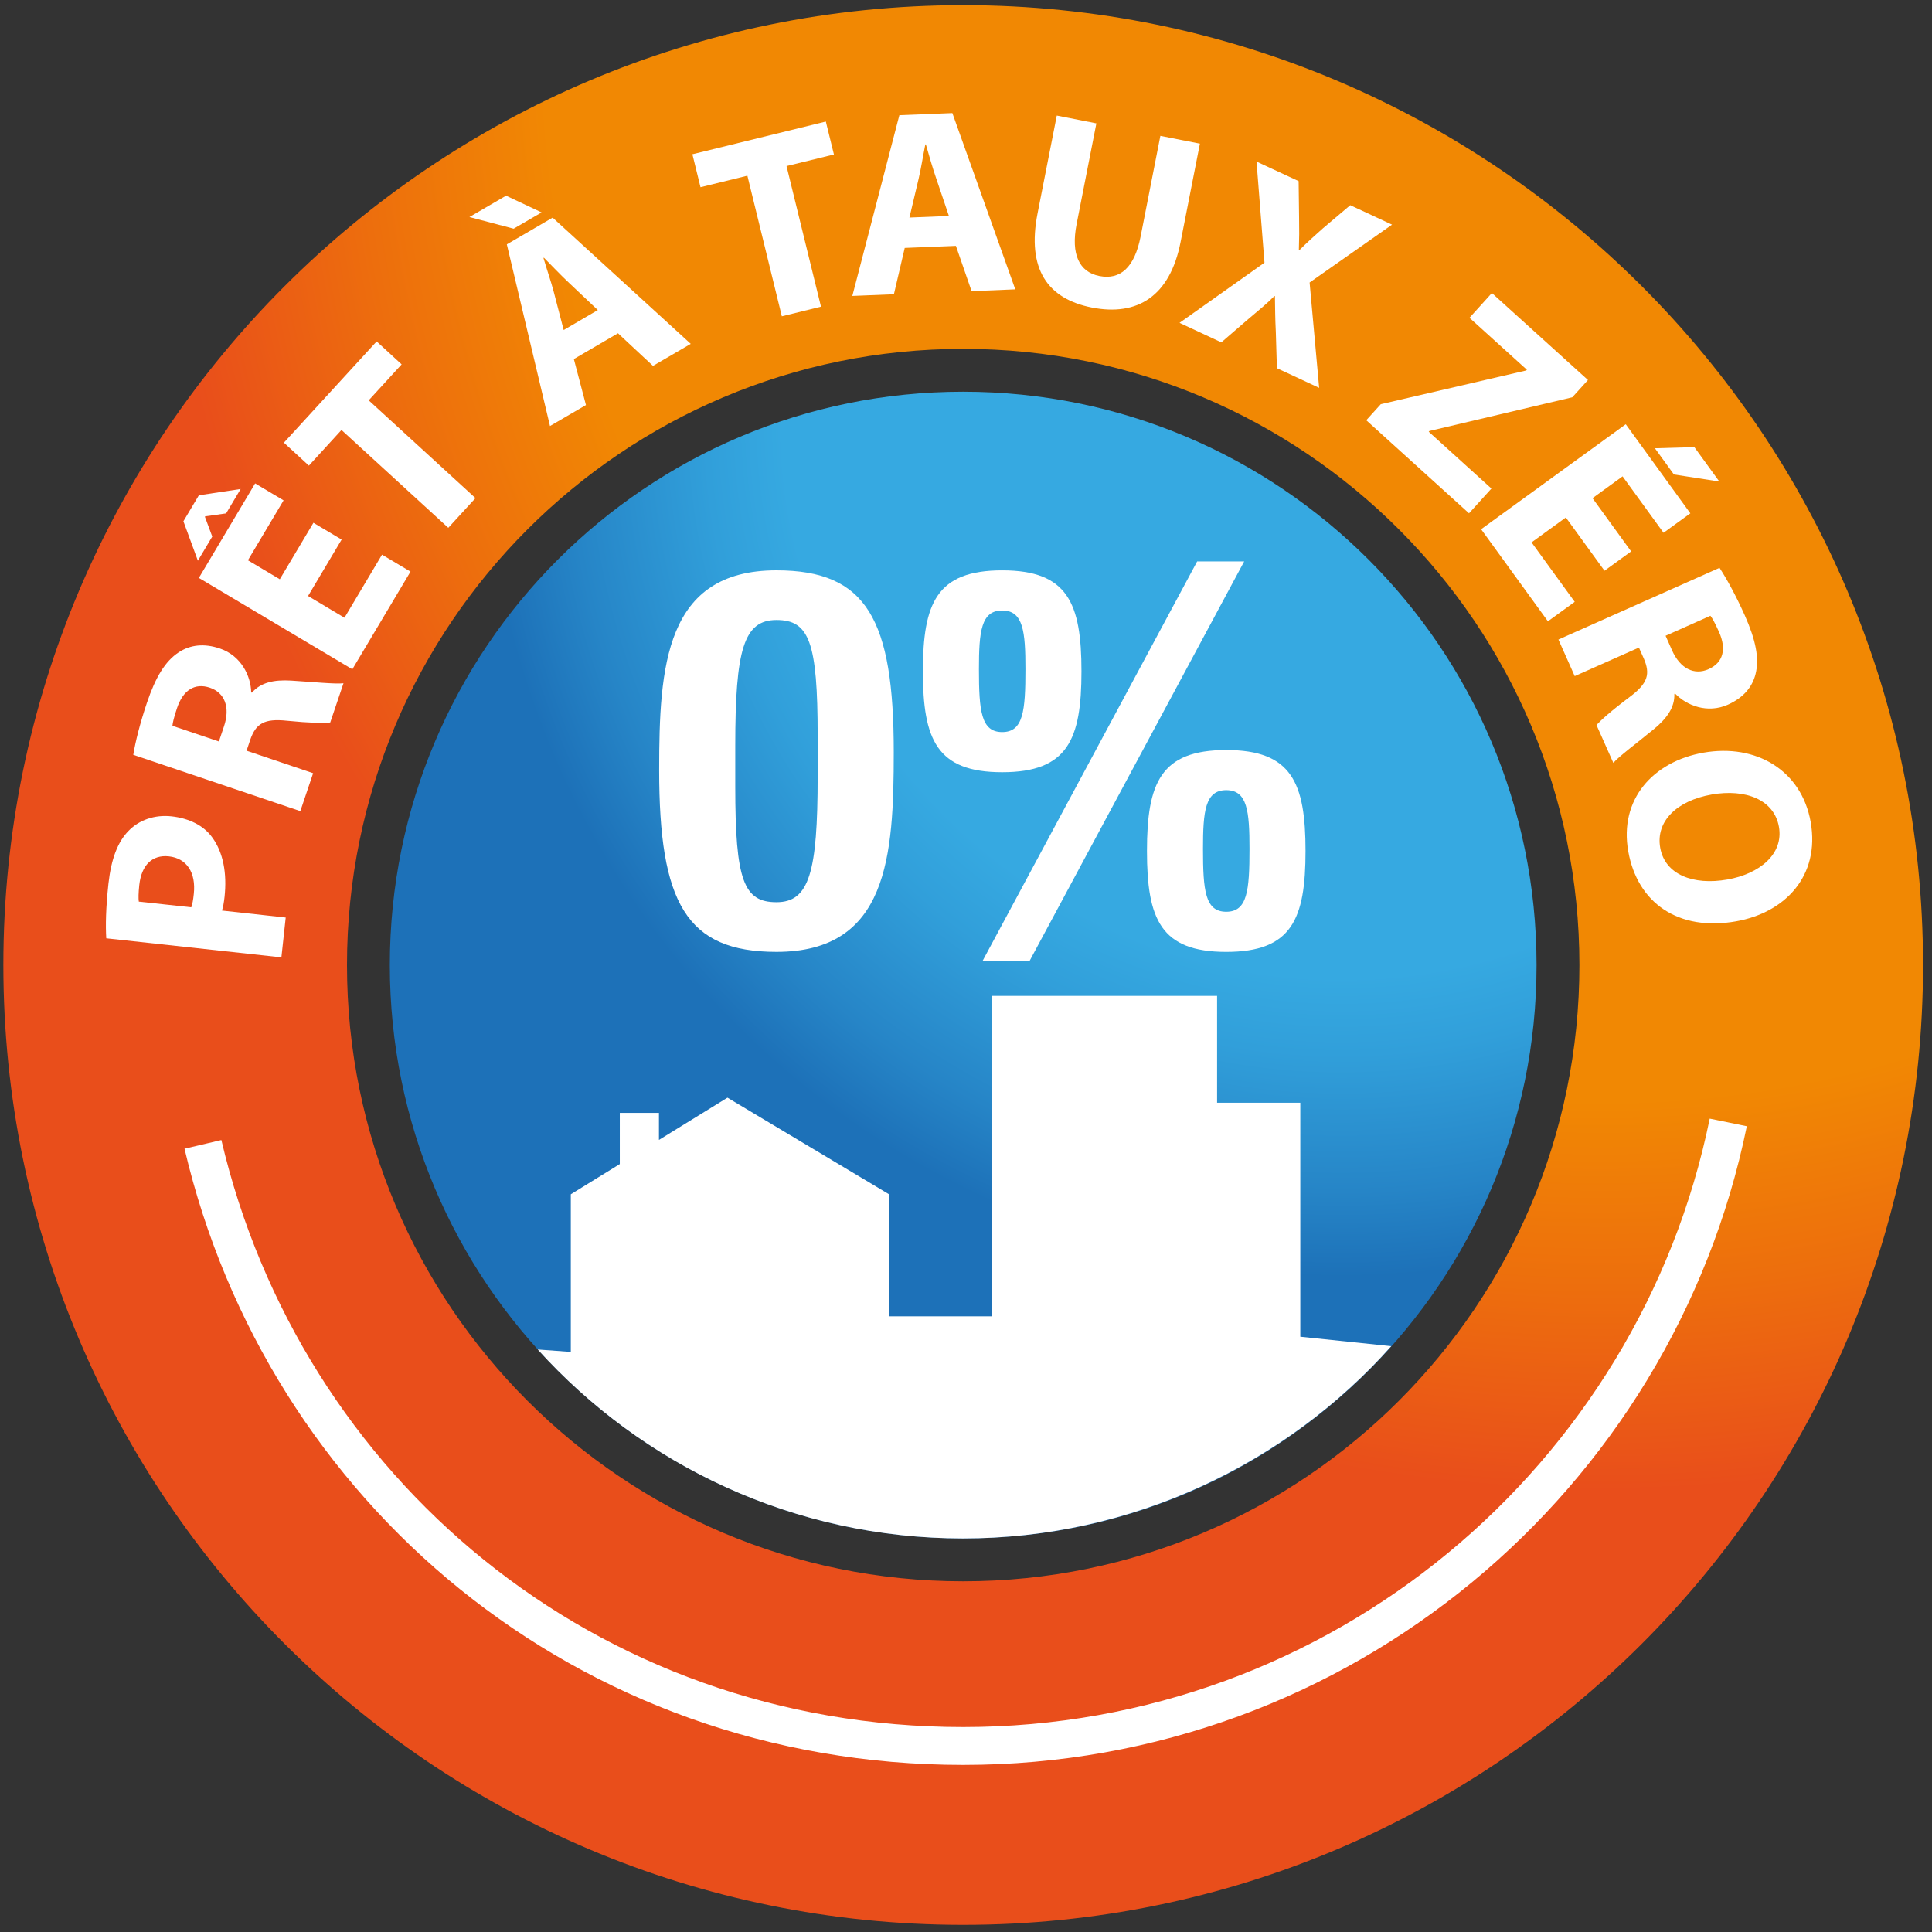
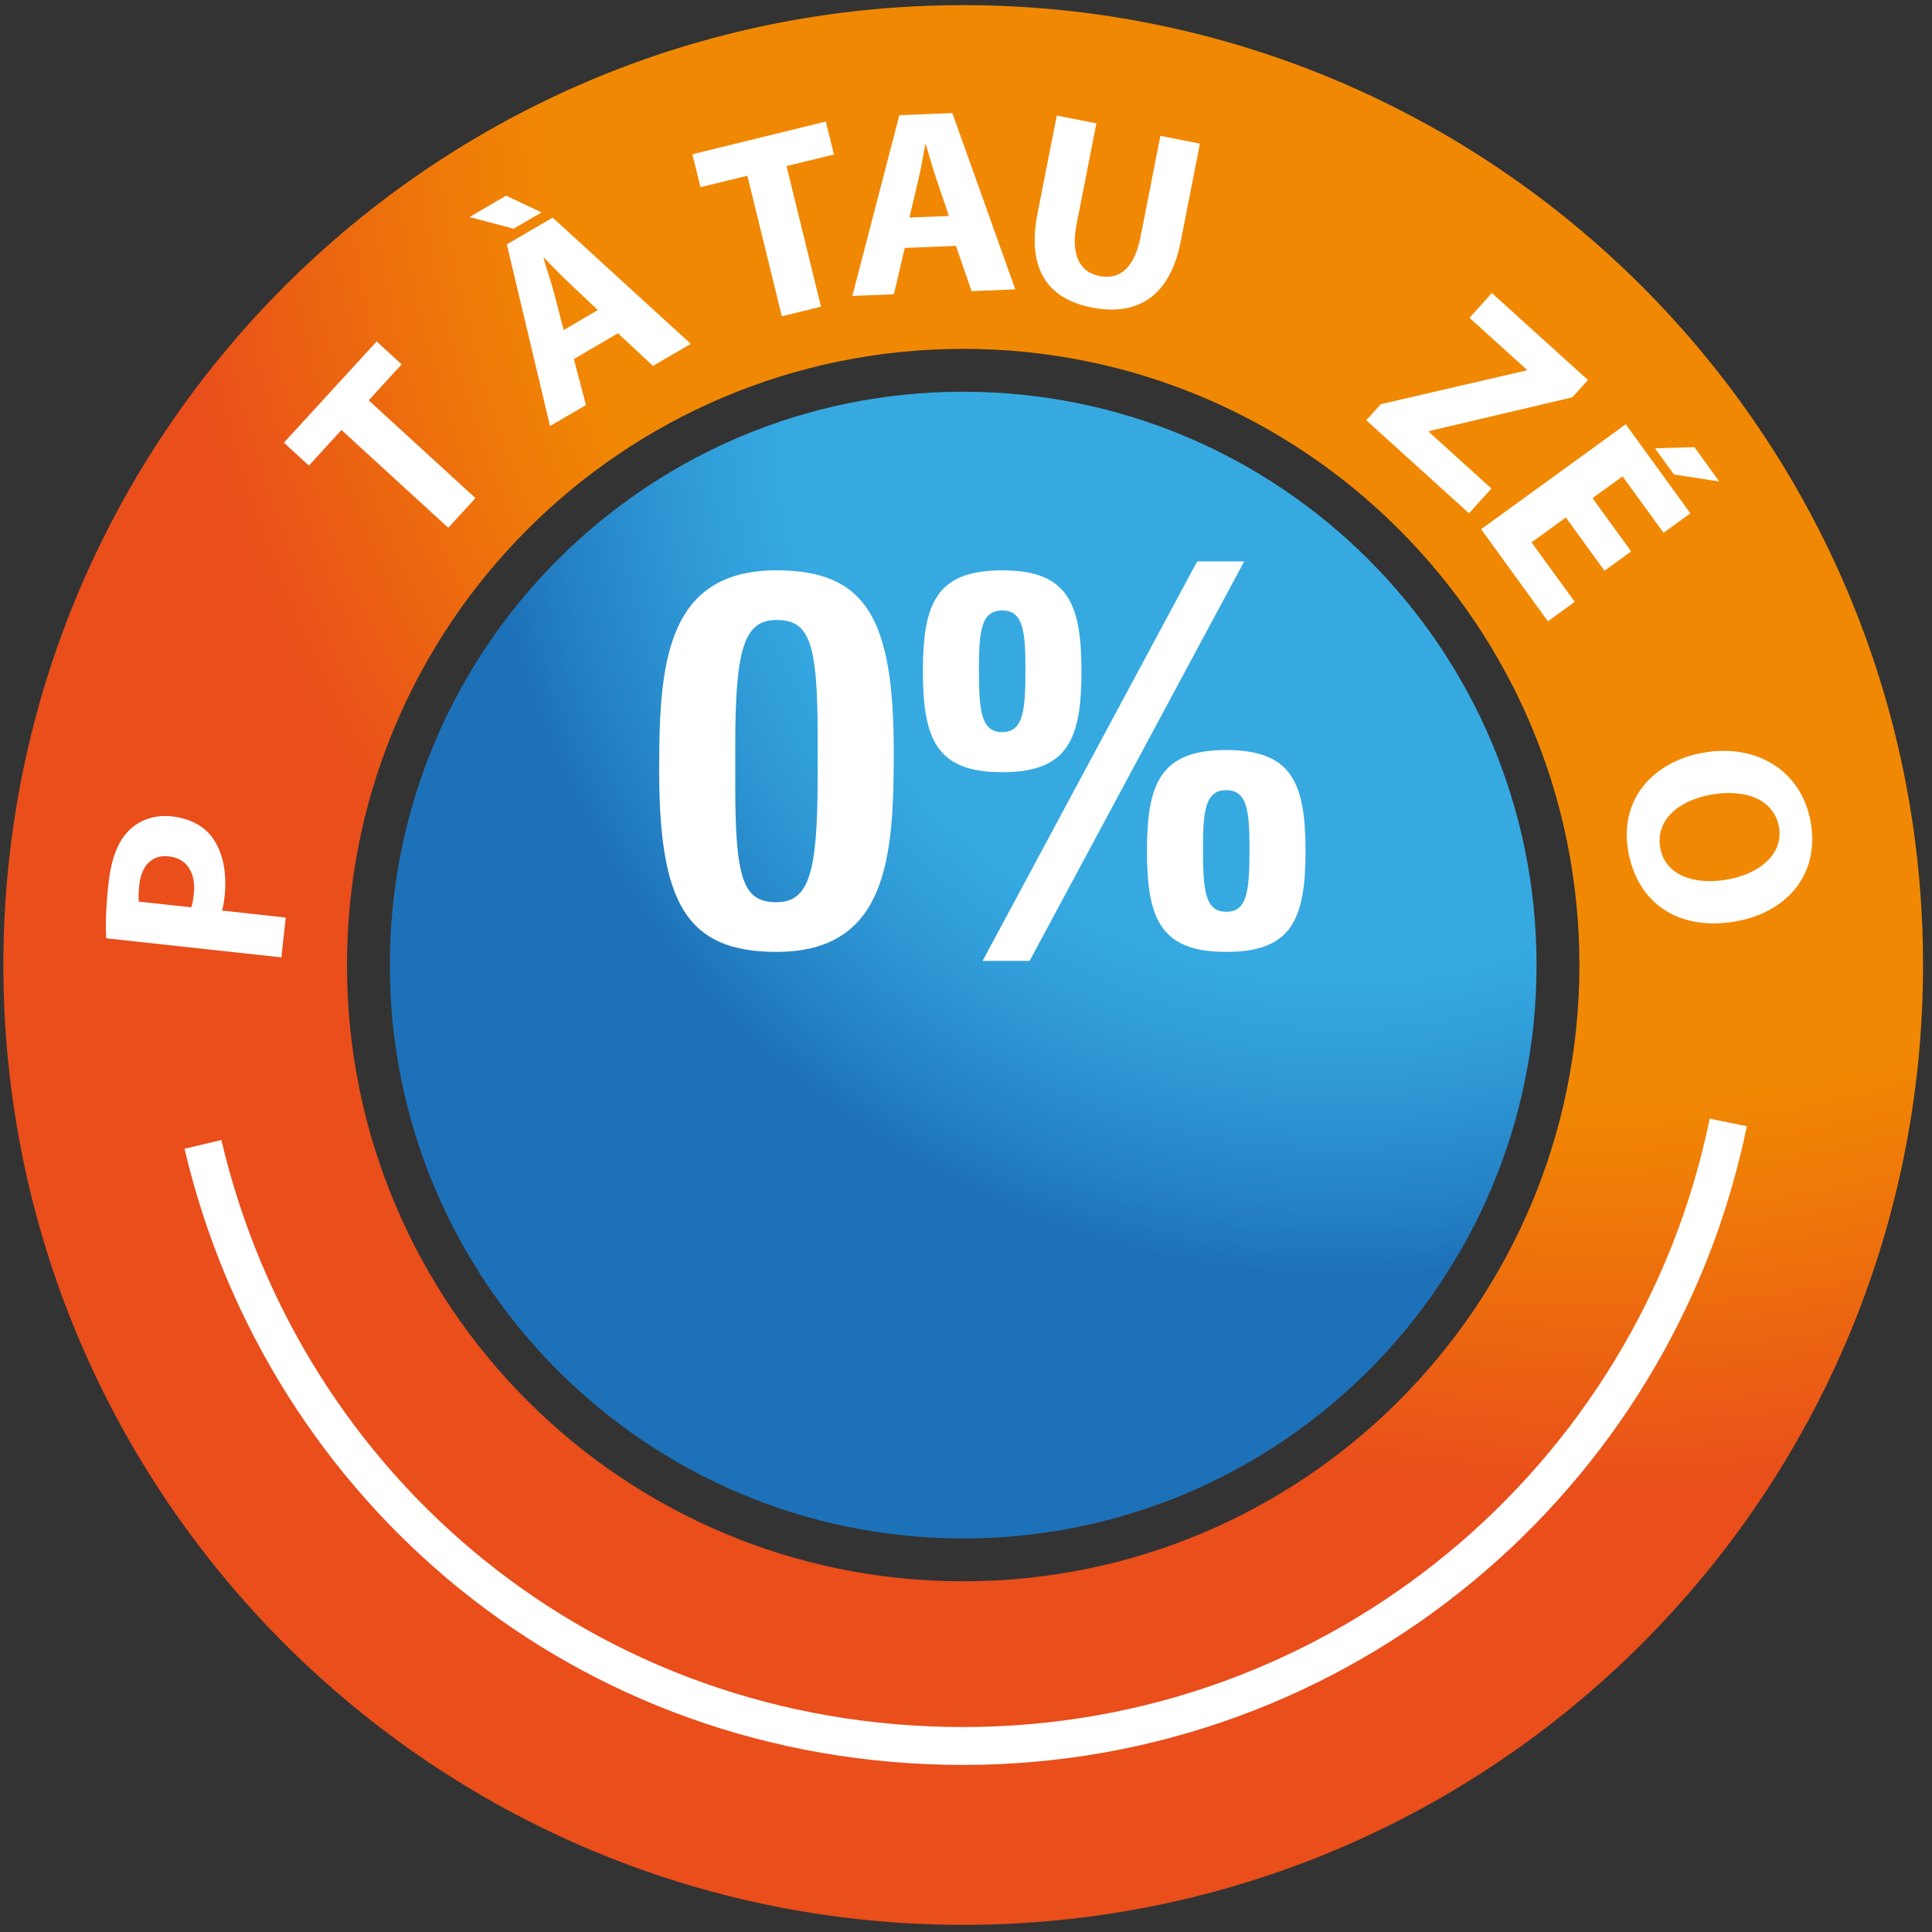
<svg xmlns="http://www.w3.org/2000/svg" width="114" height="114" viewBox="0 0 114 114" fill="none">
  <rect x="0" y="0" width="114" height="114" fill="#333333" stroke="none" />
  <path d="M56.834 0.304C25.554 0.304 0.198 25.66 0.198 56.941C0.198 88.222 25.554 113.578 56.834 113.578C88.115 113.578 113.471 88.222 113.471 56.941C113.471 25.66 88.111 0.304 56.834 0.304ZM56.834 93.306C36.751 93.306 20.474 77.025 20.474 56.946C20.474 36.866 36.755 20.585 56.834 20.585C76.914 20.585 93.195 36.866 93.195 56.946C93.195 77.025 76.914 93.306 56.834 93.306Z" fill="url(#paint0_radial_8_3861)" />
  <path d="M56.834 90.778C75.519 90.778 90.666 75.631 90.666 56.946C90.666 38.261 75.519 23.114 56.834 23.114C38.15 23.114 23.002 38.261 23.002 56.946C23.002 75.631 38.15 90.778 56.834 90.778Z" fill="url(#paint1_radial_8_3861)" />
  <path d="M101.979 66.23C97.681 87.23 79.103 103.024 56.834 103.024C34.566 103.024 16.756 87.873 11.975 67.525" stroke="white" stroke-width="2.234" stroke-miterlimit="10" />
  <path d="M6.27 55.365C6.225 54.619 6.243 53.582 6.399 52.139C6.56 50.678 6.953 49.663 7.588 49.025C8.191 48.399 9.112 48.055 10.135 48.171C11.158 48.287 12.011 48.707 12.516 49.404C13.173 50.294 13.401 51.531 13.249 52.93C13.213 53.242 13.168 53.519 13.097 53.729L16.859 54.141L16.604 56.491L6.261 55.365H6.27ZM11.287 53.537C11.354 53.341 11.399 53.108 11.435 52.751C11.573 51.491 11.019 50.642 9.96 50.53C8.995 50.428 8.347 51.031 8.218 52.228C8.169 52.693 8.164 53.023 8.191 53.202L11.287 53.537Z" fill="white" />
-   <path d="M7.865 44.534C7.99 43.765 8.263 42.67 8.674 41.455C9.174 39.972 9.746 39.011 10.55 38.488C11.229 38.042 12.051 37.952 12.972 38.265C14.232 38.689 14.804 39.891 14.822 40.856L14.866 40.87C15.384 40.267 16.166 40.101 17.167 40.159C18.414 40.235 19.817 40.378 20.268 40.316L19.486 42.63C19.138 42.679 18.253 42.661 16.93 42.528C15.577 42.384 15.103 42.706 14.772 43.631L14.549 44.297L18.476 45.624L17.721 47.862L7.86 44.538L7.865 44.534ZM12.918 43.747L13.217 42.858C13.597 41.732 13.258 40.874 12.386 40.579C11.484 40.276 10.796 40.736 10.447 41.777C10.264 42.326 10.188 42.648 10.175 42.827L12.918 43.752V43.747Z" fill="white" />
-   <path d="M11.738 29.225L14.2 28.854L13.342 30.293L12.109 30.467L12.091 30.494L12.525 31.66L11.676 33.085L10.822 30.758L11.734 29.225H11.738ZM20.16 31.834L18.177 35.167L20.326 36.45L22.542 32.728L24.222 33.729L20.79 39.492L11.734 34.1L15.054 28.524L16.733 29.524L14.629 33.059L16.51 34.18L18.494 30.847L20.16 31.839V31.834Z" fill="white" />
  <path d="M20.147 25.375L18.226 27.475L16.752 26.121L22.225 20.147L23.699 21.501L21.756 23.623L28.056 29.391L26.452 31.143L20.152 25.375H20.147Z" fill="white" />
  <path d="M29.861 11.546L31.957 12.534L30.308 13.494L27.699 12.806L29.861 11.546ZM33.86 21.184L34.575 23.901L32.453 25.138L29.906 14.419L32.609 12.842L40.759 20.29L38.529 21.59L36.465 19.665L33.86 21.188V21.184ZM35.272 18.293L33.579 16.694C33.101 16.247 32.547 15.666 32.095 15.206L32.068 15.223C32.247 15.845 32.515 16.609 32.676 17.225L33.261 19.473L35.272 18.297V18.293Z" fill="white" />
  <path d="M44.1 10.367L41.334 11.046L40.856 9.102L48.729 7.172L49.207 9.115L46.41 9.799L48.443 18.096L46.133 18.664L44.1 10.367Z" fill="white" />
  <path d="M53.385 14.629L52.746 17.363L50.293 17.462L53.068 6.797L56.195 6.672L59.908 17.073L57.33 17.18L56.405 14.508L53.389 14.629H53.385ZM55.99 12.739L55.244 10.532C55.029 9.915 54.81 9.142 54.632 8.521H54.6C54.471 9.156 54.346 9.96 54.198 10.577L53.662 12.837L55.99 12.743V12.739Z" fill="white" />
  <path d="M64.694 7.274L63.528 13.217C63.175 15.013 63.689 16.054 64.868 16.286C66.097 16.528 66.941 15.799 67.303 13.959L68.469 8.016L70.802 8.476L69.662 14.28C69.037 17.475 67.124 18.677 64.421 18.145C61.812 17.631 60.579 15.875 61.222 12.591L62.357 6.819L64.689 7.279L64.694 7.274Z" fill="white" />
-   <path d="M75.345 21.723L75.282 19.592C75.238 18.761 75.242 18.158 75.229 17.479L75.202 17.465C74.746 17.925 74.273 18.31 73.652 18.832L72.066 20.2L69.599 19.051L74.612 15.499L74.143 9.535L76.627 10.687L76.654 12.823C76.668 13.538 76.663 14.105 76.641 14.749L76.668 14.762C77.177 14.257 77.561 13.918 78.057 13.475L79.674 12.108L82.141 13.256L77.275 16.67L77.838 22.885L75.341 21.723H75.345Z" fill="white" />
  <path d="M81.48 23.85L90.054 21.861L90.094 21.817L86.708 18.752L88.03 17.291L93.7 22.424L92.775 23.443L84.344 25.431L84.304 25.476L88.003 28.827L86.681 30.288L80.618 24.797L81.48 23.845V23.85Z" fill="white" />
  <path d="M94.674 33.675L92.395 30.534L90.371 32.004L92.918 35.512L91.336 36.66L87.395 31.227L95.93 25.034L99.741 30.289L98.159 31.437L95.742 28.108L93.968 29.395L96.247 32.536L94.678 33.675H94.674ZM101.447 28.412L98.771 27.997L97.65 26.451L99.978 26.384L101.447 28.408V28.412Z" fill="white" />
-   <path d="M101.466 33.511C101.89 34.158 102.435 35.15 102.958 36.321C103.592 37.751 103.825 38.845 103.588 39.775C103.391 40.566 102.846 41.182 101.957 41.58C100.742 42.12 99.513 41.624 98.843 40.927L98.798 40.945C98.825 41.736 98.36 42.389 97.583 43.027C96.618 43.818 95.487 44.663 95.197 45.016L94.205 42.786C94.428 42.518 95.09 41.928 96.157 41.128C97.252 40.315 97.382 39.761 96.993 38.854L96.707 38.211L92.918 39.895L91.957 37.737L101.461 33.506L101.466 33.511ZM98.28 37.514L98.66 38.372C99.142 39.457 99.973 39.86 100.818 39.484C101.689 39.096 101.881 38.291 101.434 37.291C101.197 36.763 101.037 36.473 100.925 36.334L98.28 37.514Z" fill="white" />
  <path d="M102.449 54.363C99.031 54.971 96.618 53.282 96.077 50.234C95.532 47.169 97.538 44.94 100.509 44.413C103.619 43.863 106.3 45.454 106.841 48.501C107.404 51.691 105.326 53.854 102.444 54.363H102.449ZM100.996 46.883C98.95 47.245 97.686 48.456 97.963 50.025C98.244 51.611 99.915 52.254 101.93 51.897C103.811 51.566 105.254 50.404 104.968 48.787C104.683 47.187 103.011 46.531 100.992 46.883H100.996Z" fill="white" />
  <path d="M45.816 33.653C51.146 33.653 52.737 36.553 52.737 44.381C52.737 50.524 52.393 56.167 45.816 56.167C40.486 56.167 38.895 53.268 38.895 45.44C38.895 39.328 39.239 33.653 45.816 33.653ZM43.385 46.409C43.385 51.959 43.886 53.236 45.816 53.236C47.746 53.236 48.247 51.489 48.247 45.815V43.416C48.247 37.866 47.746 36.584 45.816 36.584C43.886 36.584 43.385 38.331 43.385 44.005V46.405V46.409Z" fill="white" />
  <path d="M59.135 33.654C63 33.654 63.813 35.589 63.813 39.61C63.813 43.631 63.004 45.566 59.135 45.566C55.266 45.566 54.457 43.631 54.457 39.61C54.457 35.589 55.266 33.654 59.135 33.654ZM59.135 43.197C60.382 43.197 60.507 41.951 60.507 39.485C60.507 37.268 60.382 36.022 59.135 36.022C57.889 36.022 57.763 37.268 57.763 39.485C57.763 41.947 57.889 43.197 59.135 43.197ZM70.64 33.127H73.415L60.752 56.7H57.978L70.64 33.127ZM72.356 44.257C76.221 44.257 77.034 46.191 77.034 50.212C77.034 54.233 76.225 56.168 72.356 56.168C68.487 56.168 67.678 54.233 67.678 50.212C67.678 46.191 68.491 44.257 72.356 44.257ZM72.356 53.8C73.603 53.8 73.728 52.553 73.728 50.087C73.728 47.871 73.603 46.624 72.356 46.624C71.109 46.624 70.984 47.871 70.984 50.087C70.984 52.549 71.109 53.8 72.356 53.8Z" fill="white" />
-   <path d="M76.726 78.874V65.068H71.816V58.764H58.528V77.672H52.46V70.47L42.925 64.769L38.882 67.262V65.667H36.572V68.687L33.681 70.47V79.772L31.729 79.629C37.921 86.474 46.871 90.777 56.825 90.777C66.78 90.777 75.899 86.389 82.092 79.433L76.717 78.874H76.726Z" fill="white" />
  <defs>
    <radialGradient id="paint0_radial_8_3861" cx="0" cy="0" r="1" gradientUnits="userSpaceOnUse" gradientTransform="translate(94.366 2.73) scale(85.165 85.165)">
      <stop offset="0.65" stop-color="#F18803" />
      <stop offset="0.73" stop-color="#F18803" />
      <stop offset="0.86" stop-color="#ED6E0D" />
      <stop offset="1" stop-color="#E94E1B" />
    </radialGradient>
    <radialGradient id="paint1_radial_8_3861" cx="0" cy="0" r="1" gradientUnits="userSpaceOnUse" gradientTransform="translate(79.255 24.562) scale(50.877)">
      <stop offset="0.65" stop-color="#36A9E1" />
      <stop offset="0.74" stop-color="#319FDA" />
      <stop offset="0.9" stop-color="#2685C7" />
      <stop offset="1" stop-color="#1D71B8" />
    </radialGradient>
  </defs>
</svg>